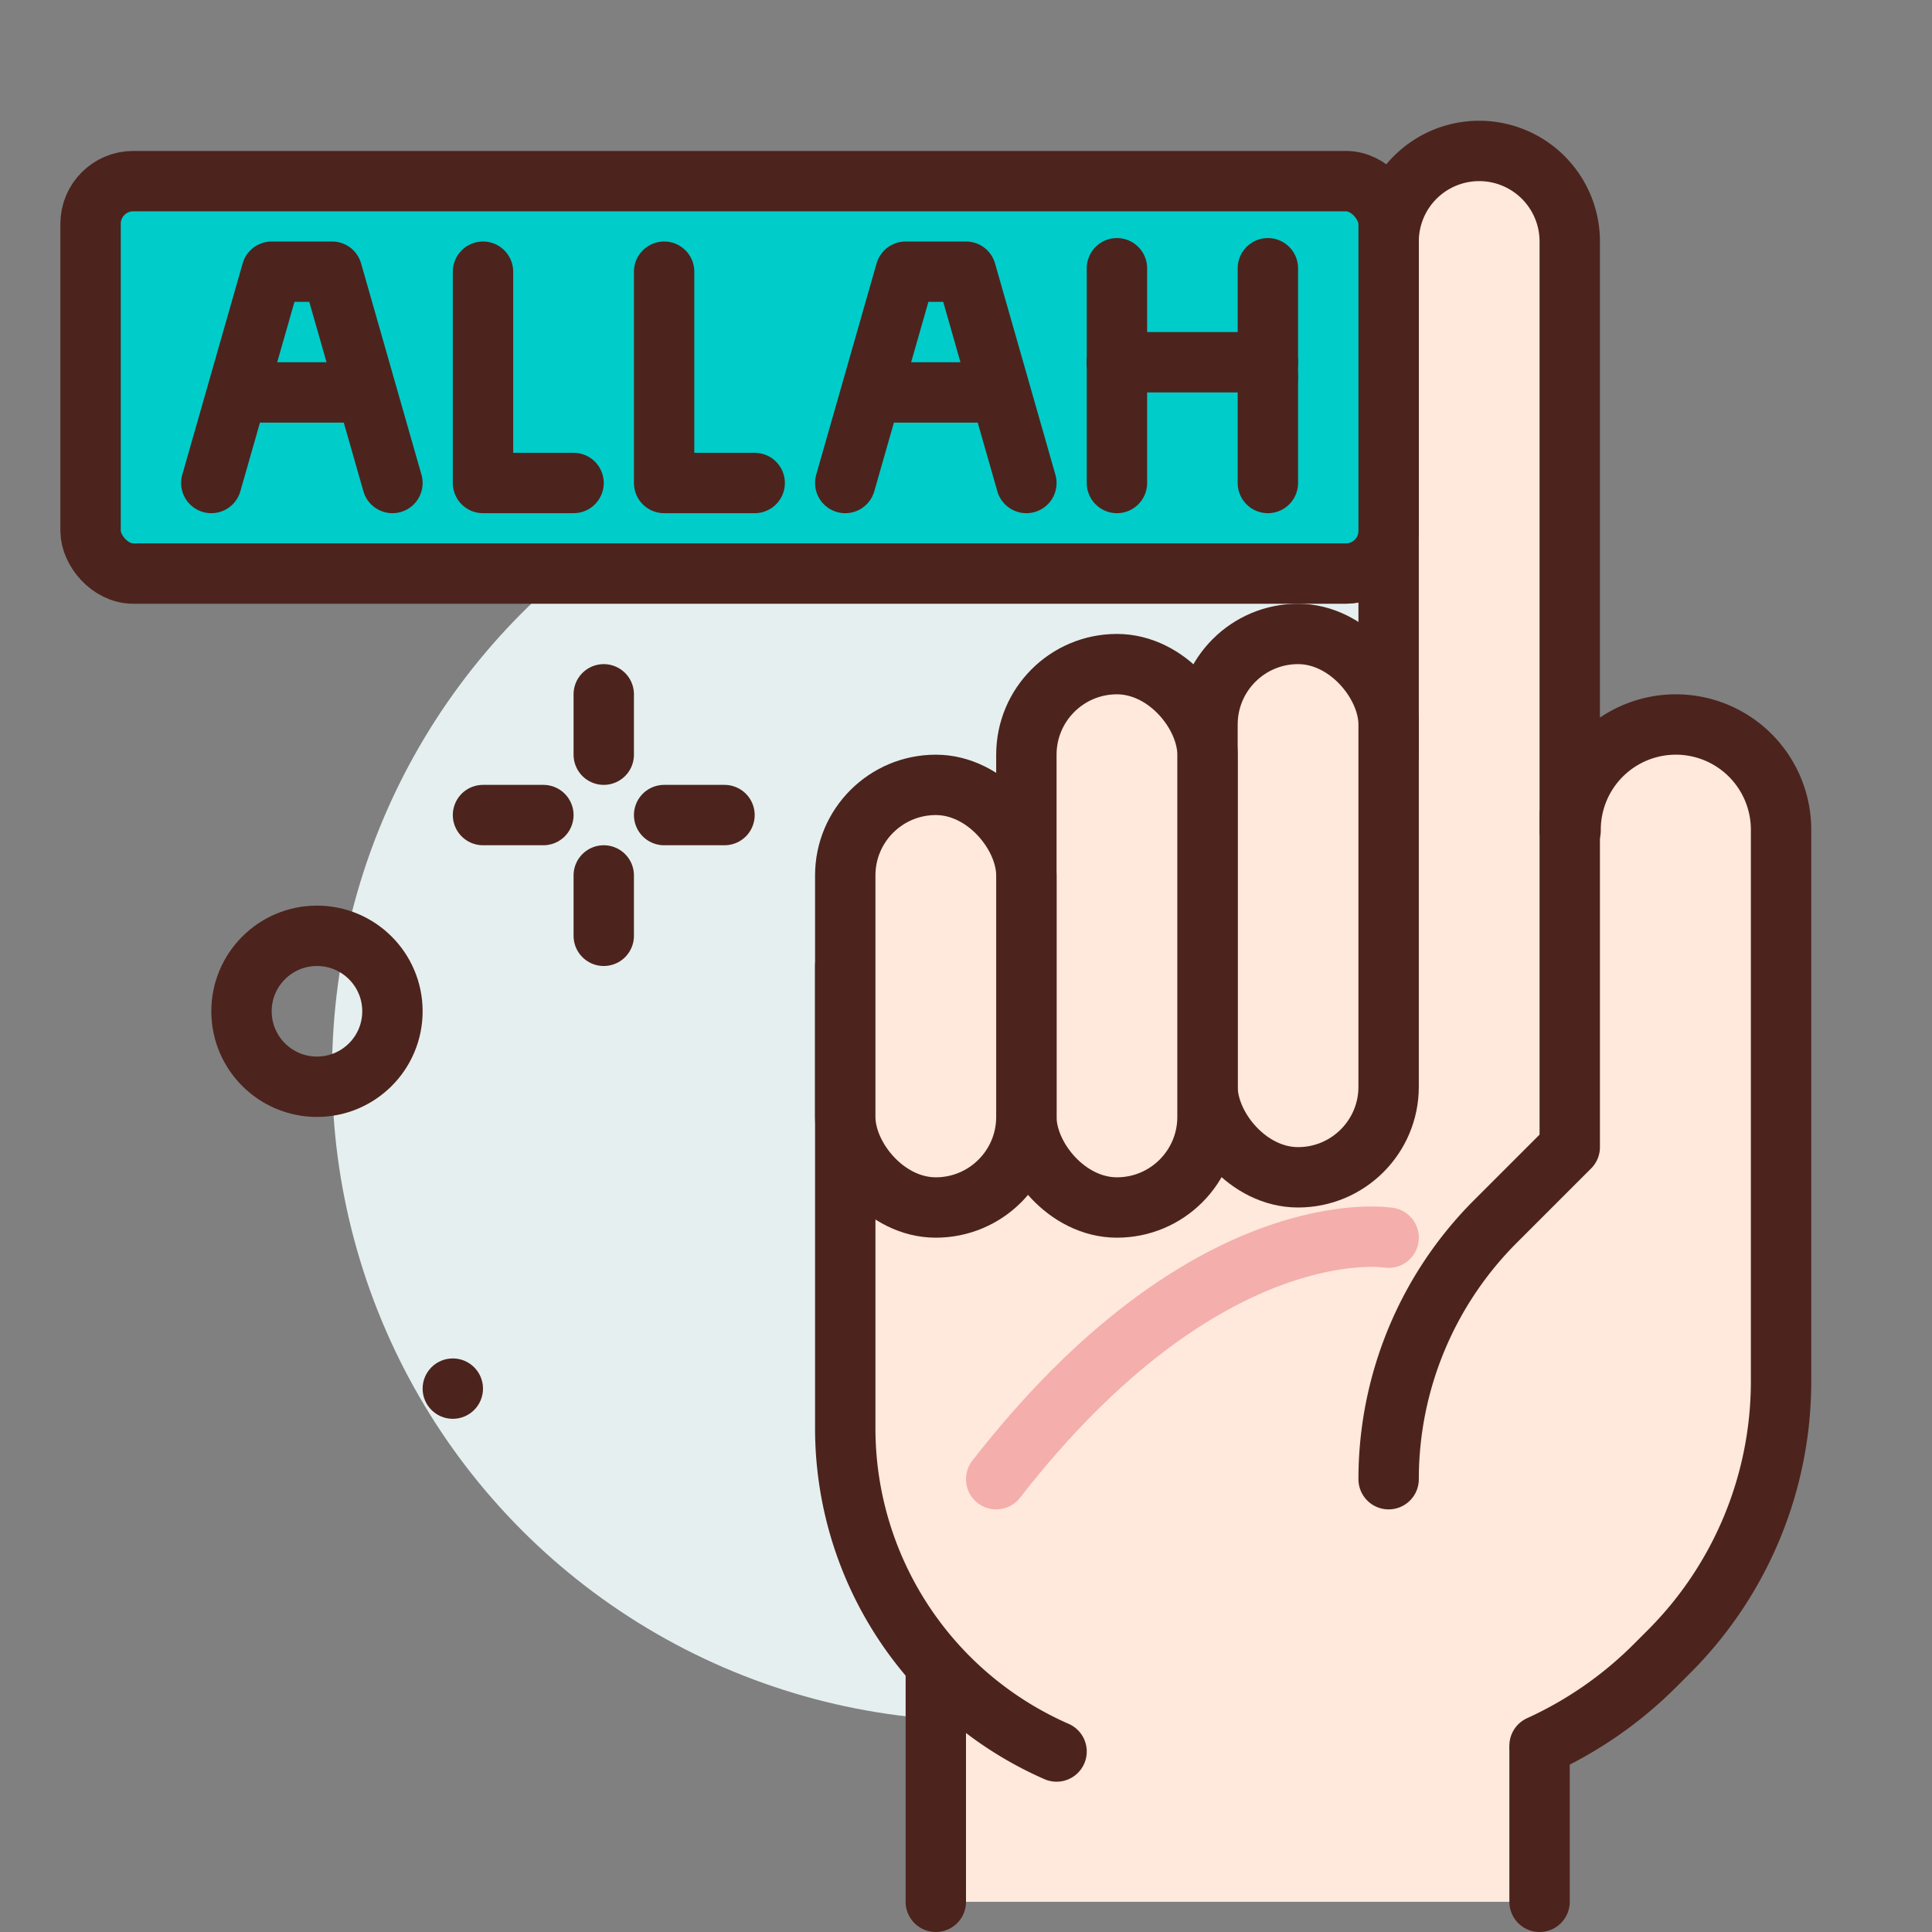
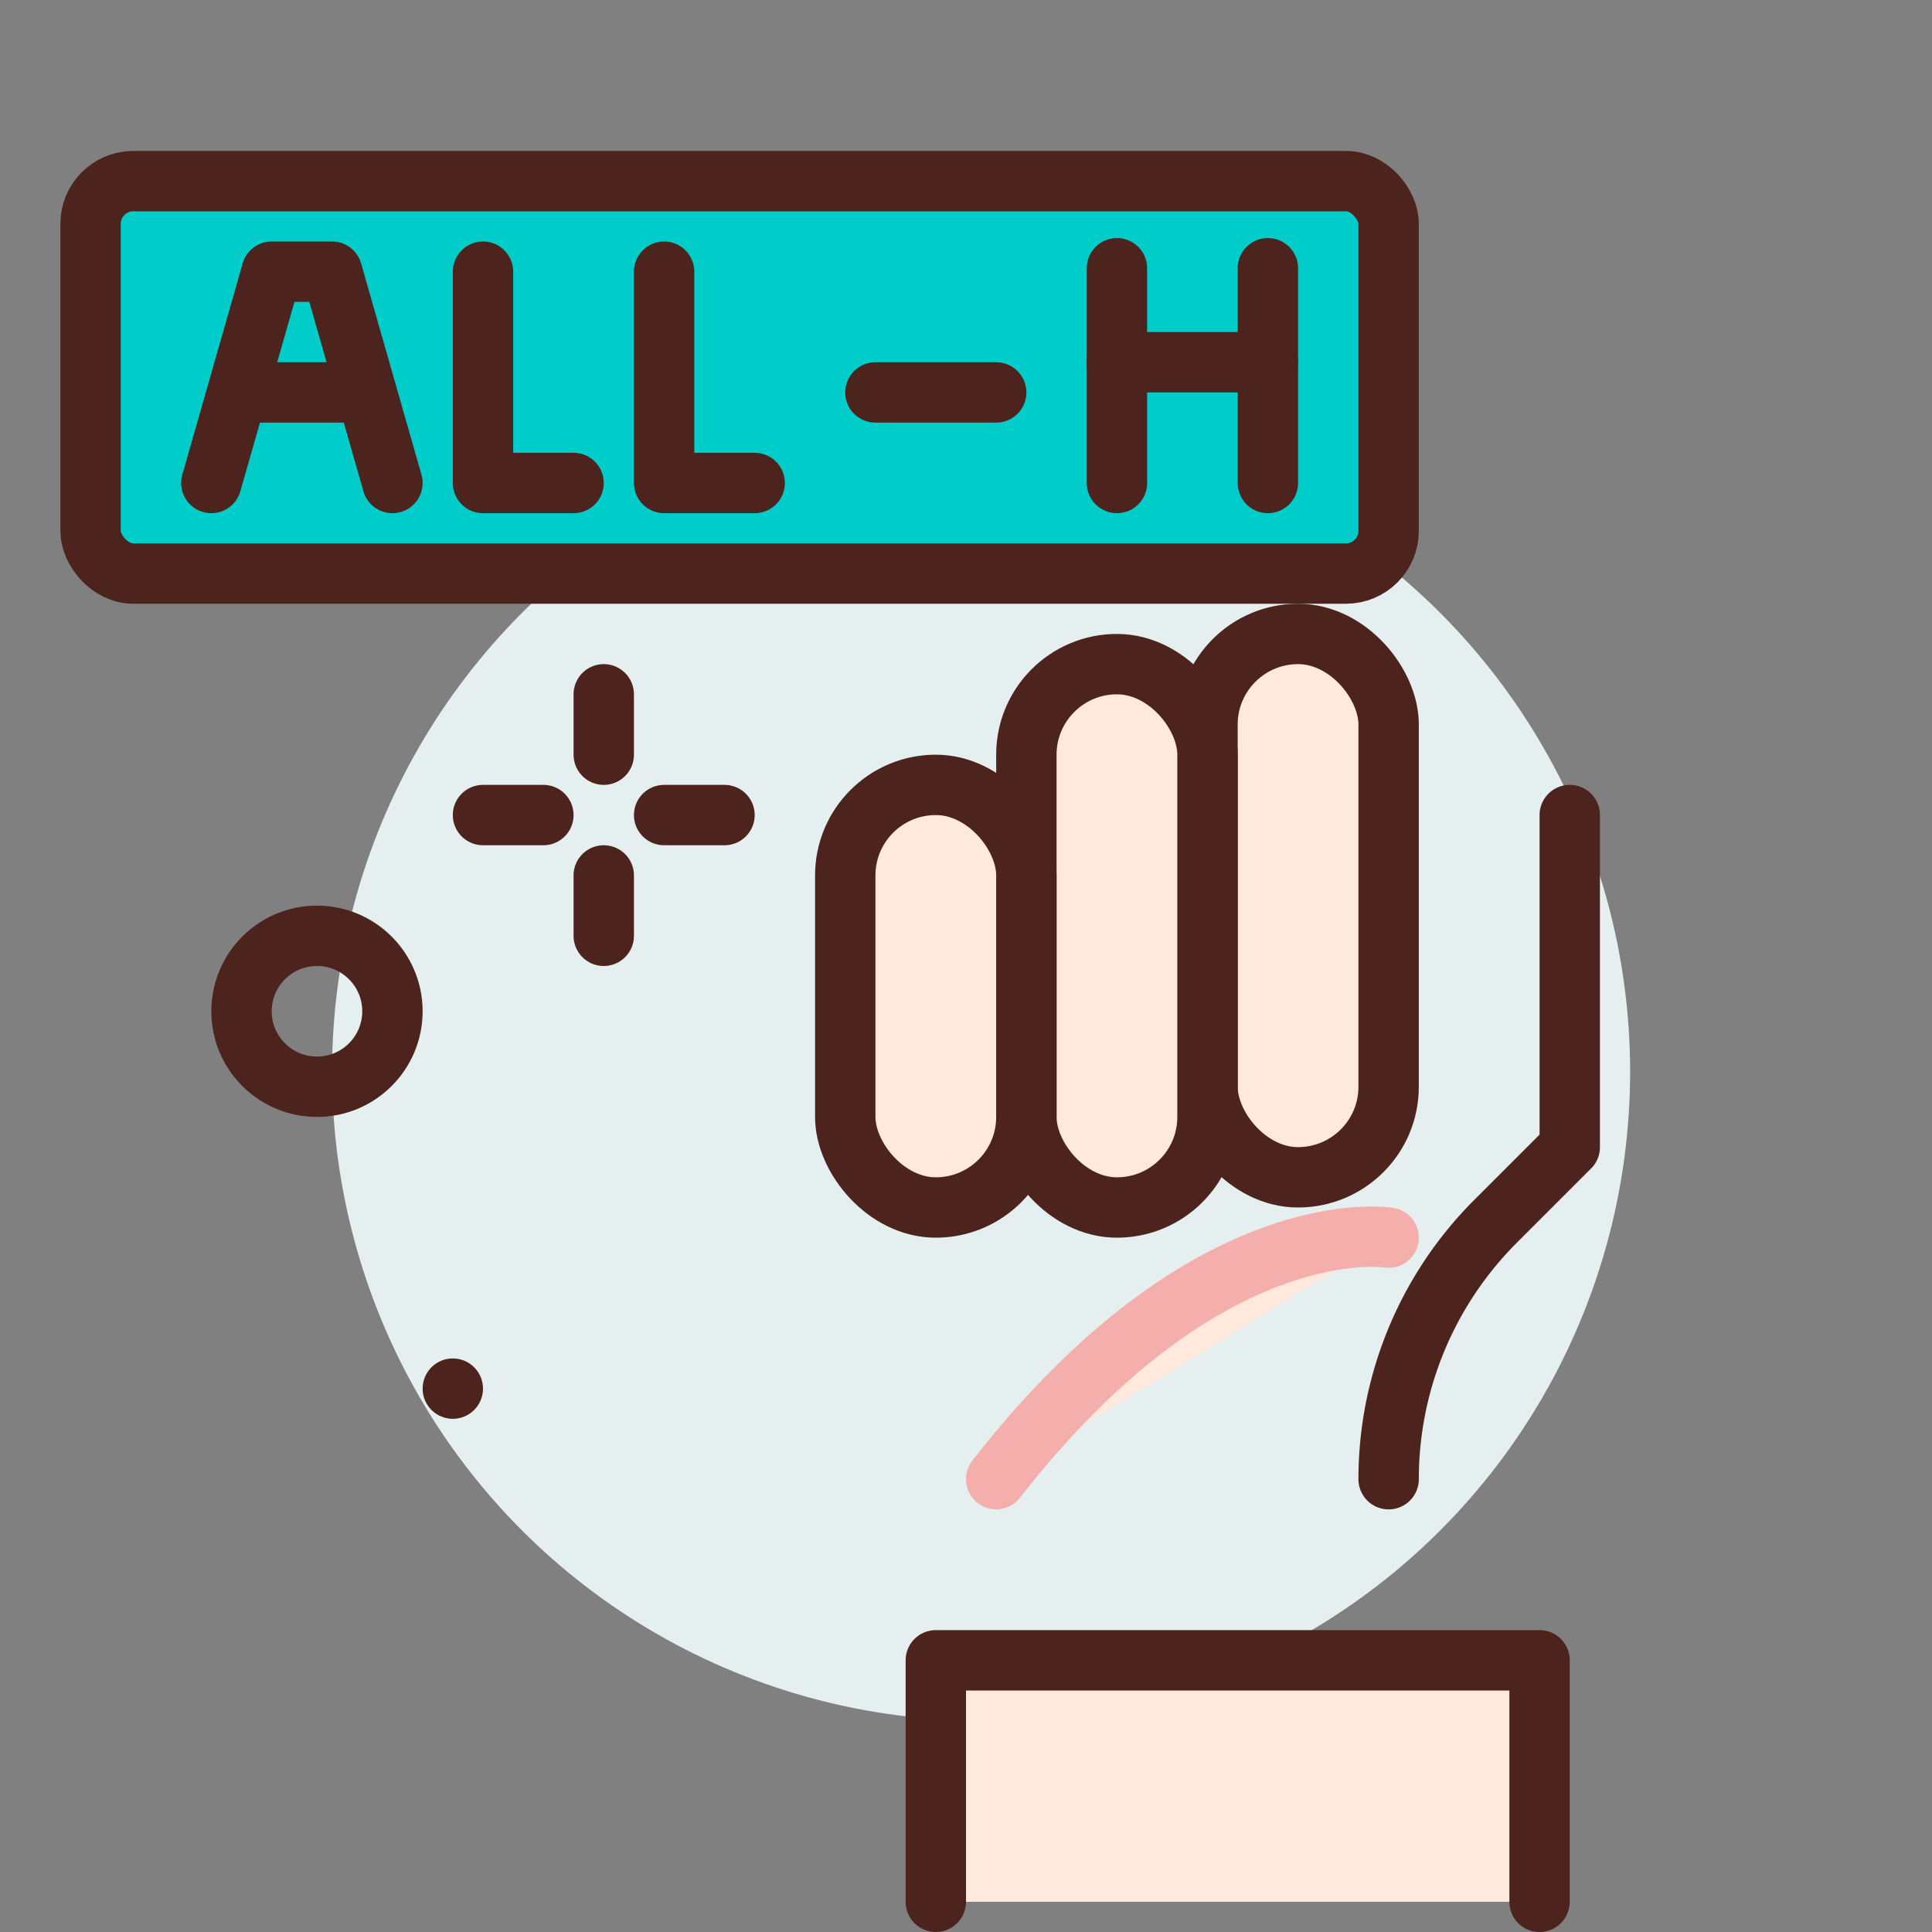
<svg xmlns="http://www.w3.org/2000/svg" width="800px" height="800px" viewBox="0 0 64 64">
  <rect x="0" y="0" width="64" height="64" fill="#808080" stroke="none" />
  <title>allah</title>
  <g id="allah">
    <circle cx="32.5" cy="35.5" r="21.5" style="fill:#e5efef" />
    <polyline points="31 63 31 55 51 55 51 63" style="fill:#ffe8dc;stroke:#4c241d;stroke-linecap:round;stroke-linejoin:round;stroke-width:2px" />
-     <path d="M51,57.828a13.056,13.056,0,0,0,3.821-2.65l.471-.471A12.655,12.655,0,0,0,59,45.758V27.486A3.486,3.486,0,0,0,55.514,24h0a3.487,3.487,0,0,0-3.486,3.514H52V8a3,3,0,0,0-3-3h0a3,3,0,0,0-3,3V25L28,32V47.313a11.689,11.689,0,0,0,7,10.708" style="fill:#ffe8dc;stroke:#4c241d;stroke-linecap:round;stroke-linejoin:round;stroke-width:2px" />
    <path d="M52,27V38l-2.464,2.464A12.073,12.073,0,0,0,46,49h0" style="fill:none;stroke:#4c241d;stroke-linecap:round;stroke-linejoin:round;stroke-width:2px" />
    <path d="M46,41s-6-1-13,8" style="fill:#ffe8dc;stroke:#f4aeab;stroke-linecap:round;stroke-linejoin:round;stroke-width:2px" />
    <circle cx="10.5" cy="33.5" r="2.5" style="fill:none;stroke:#4c241d;stroke-linecap:round;stroke-linejoin:round;stroke-width:2px" />
    <line x1="16" y1="27" x2="18" y2="27" style="fill:none;stroke:#4c241d;stroke-linecap:round;stroke-linejoin:round;stroke-width:2px" />
    <line x1="20" y1="23" x2="20" y2="25" style="fill:none;stroke:#4c241d;stroke-linecap:round;stroke-linejoin:round;stroke-width:2px" />
    <line x1="20" y1="29" x2="20" y2="31" style="fill:none;stroke:#4c241d;stroke-linecap:round;stroke-linejoin:round;stroke-width:2px" />
    <line x1="22" y1="27" x2="24" y2="27" style="fill:none;stroke:#4c241d;stroke-linecap:round;stroke-linejoin:round;stroke-width:2px" />
    <circle cx="15" cy="46" r="1" style="fill:#4c241d" />
    <rect x="40" y="21" width="6" height="18" rx="3" ry="3" style="fill:#ffe8dc;stroke:#4c241d;stroke-linecap:round;stroke-linejoin:round;stroke-width:2px" />
    <rect x="34" y="22" width="6" height="18" rx="3" ry="3" style="fill:#ffe8dc;stroke:#4c241d;stroke-linecap:round;stroke-linejoin:round;stroke-width:2px" />
    <rect x="3" y="6" width="43" height="13" rx="1.414" ry="1.414" style="fill:#00ccca;stroke:#4c241d;stroke-linecap:round;stroke-linejoin:round;stroke-width:2px" />
    <rect x="28" y="26" width="6" height="14" rx="3" ry="3" style="fill:#ffe8dc;stroke:#4c241d;stroke-linecap:round;stroke-linejoin:round;stroke-width:2px" />
    <polyline points="7 16 9 9 11 9 13 16" style="fill:none;stroke:#4c241d;stroke-linecap:round;stroke-linejoin:round;stroke-width:2px" />
    <line x1="8" y1="13" x2="12" y2="13" style="fill:none;stroke:#4c241d;stroke-linecap:round;stroke-linejoin:round;stroke-width:2px" />
-     <polyline points="28 16 30 9 32 9 34 16" style="fill:none;stroke:#4c241d;stroke-linecap:round;stroke-linejoin:round;stroke-width:2px" />
    <line x1="29" y1="13" x2="33" y2="13" style="fill:none;stroke:#4c241d;stroke-linecap:round;stroke-linejoin:round;stroke-width:2px" />
    <polyline points="16 9 16 16 19 16" style="fill:none;stroke:#4c241d;stroke-linecap:round;stroke-linejoin:round;stroke-width:2px" />
    <polyline points="22 9 22 16 25 16" style="fill:none;stroke:#4c241d;stroke-linecap:round;stroke-linejoin:round;stroke-width:2px" />
    <path d="M37,12v0Z" style="fill:none;stroke:#4c241d;stroke-linecap:round;stroke-linejoin:round;stroke-width:2px" />
-     <path d="M42,12.5v0Z" style="fill:none;stroke:#4c241d;stroke-linecap:round;stroke-linejoin:round;stroke-width:2px" />
    <line x1="42" y1="8.886" x2="42" y2="16" style="fill:none;stroke:#4c241d;stroke-linecap:round;stroke-linejoin:round;stroke-width:2px" />
    <line x1="37" y1="8.886" x2="37" y2="16" style="fill:none;stroke:#4c241d;stroke-linecap:round;stroke-linejoin:round;stroke-width:2px" />
    <line x1="42" y1="12" x2="37" y2="12" style="fill:none;stroke:#4c241d;stroke-linecap:round;stroke-linejoin:round;stroke-width:2px" />
  </g>
</svg>